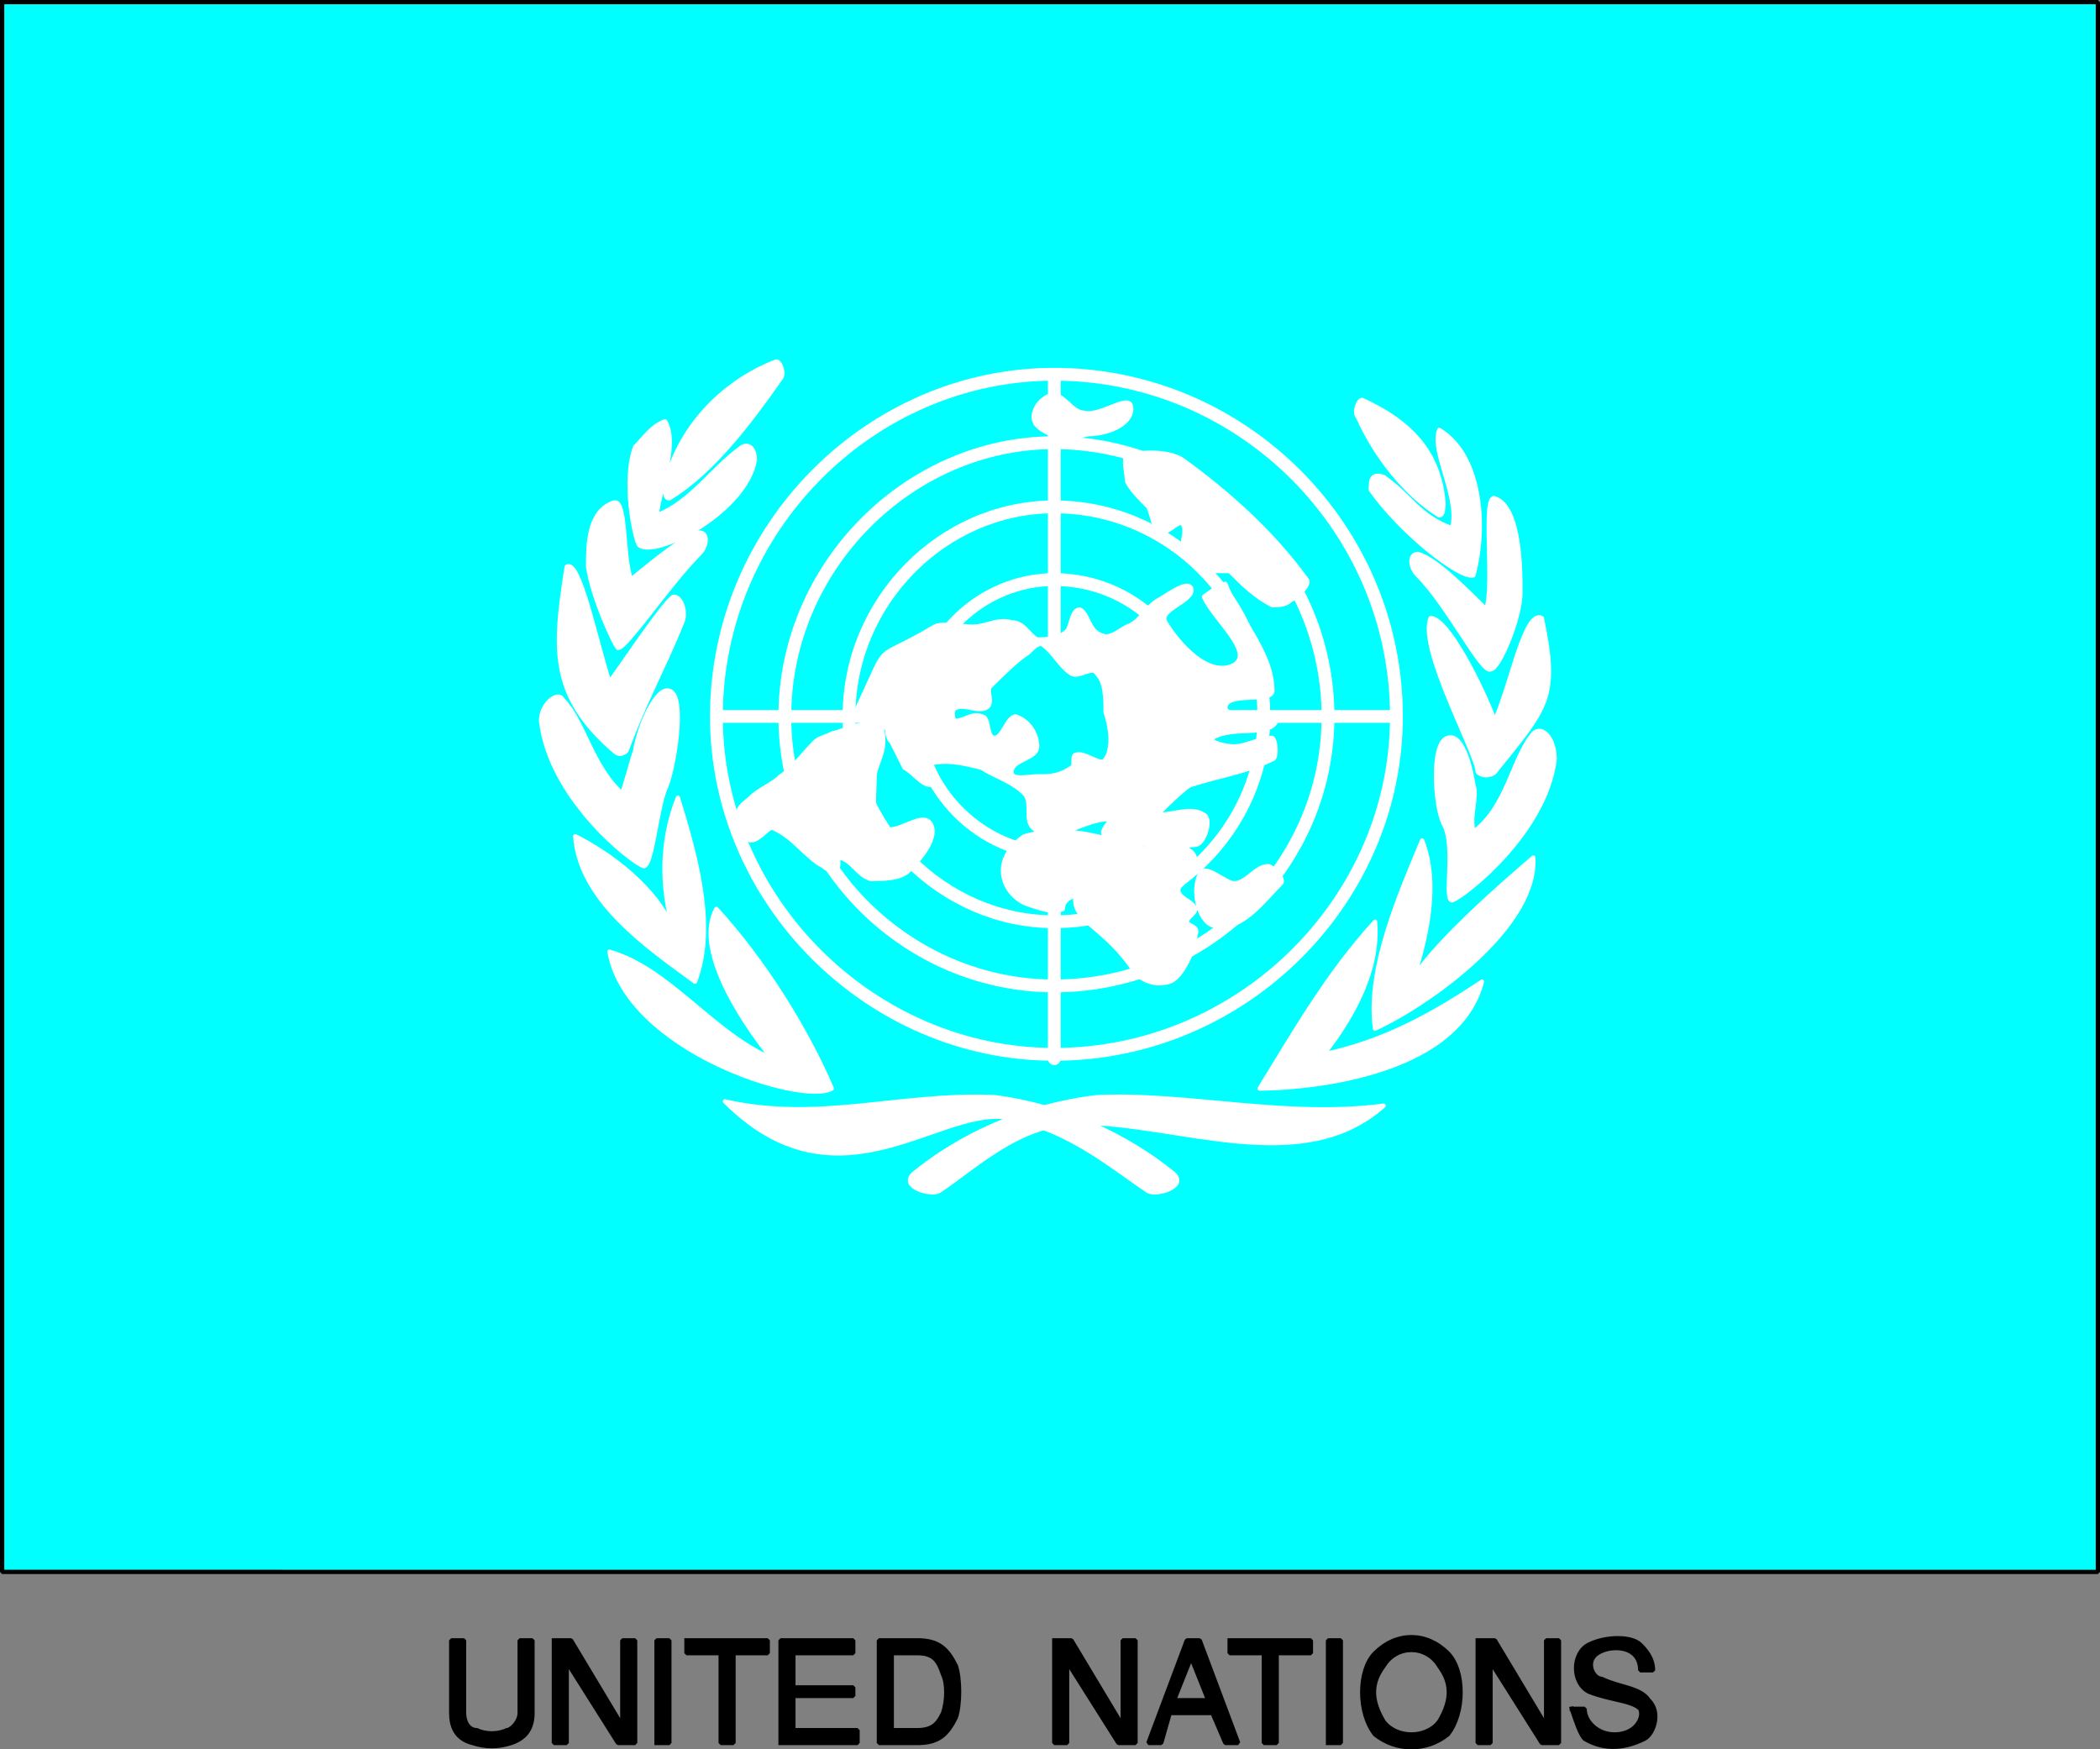
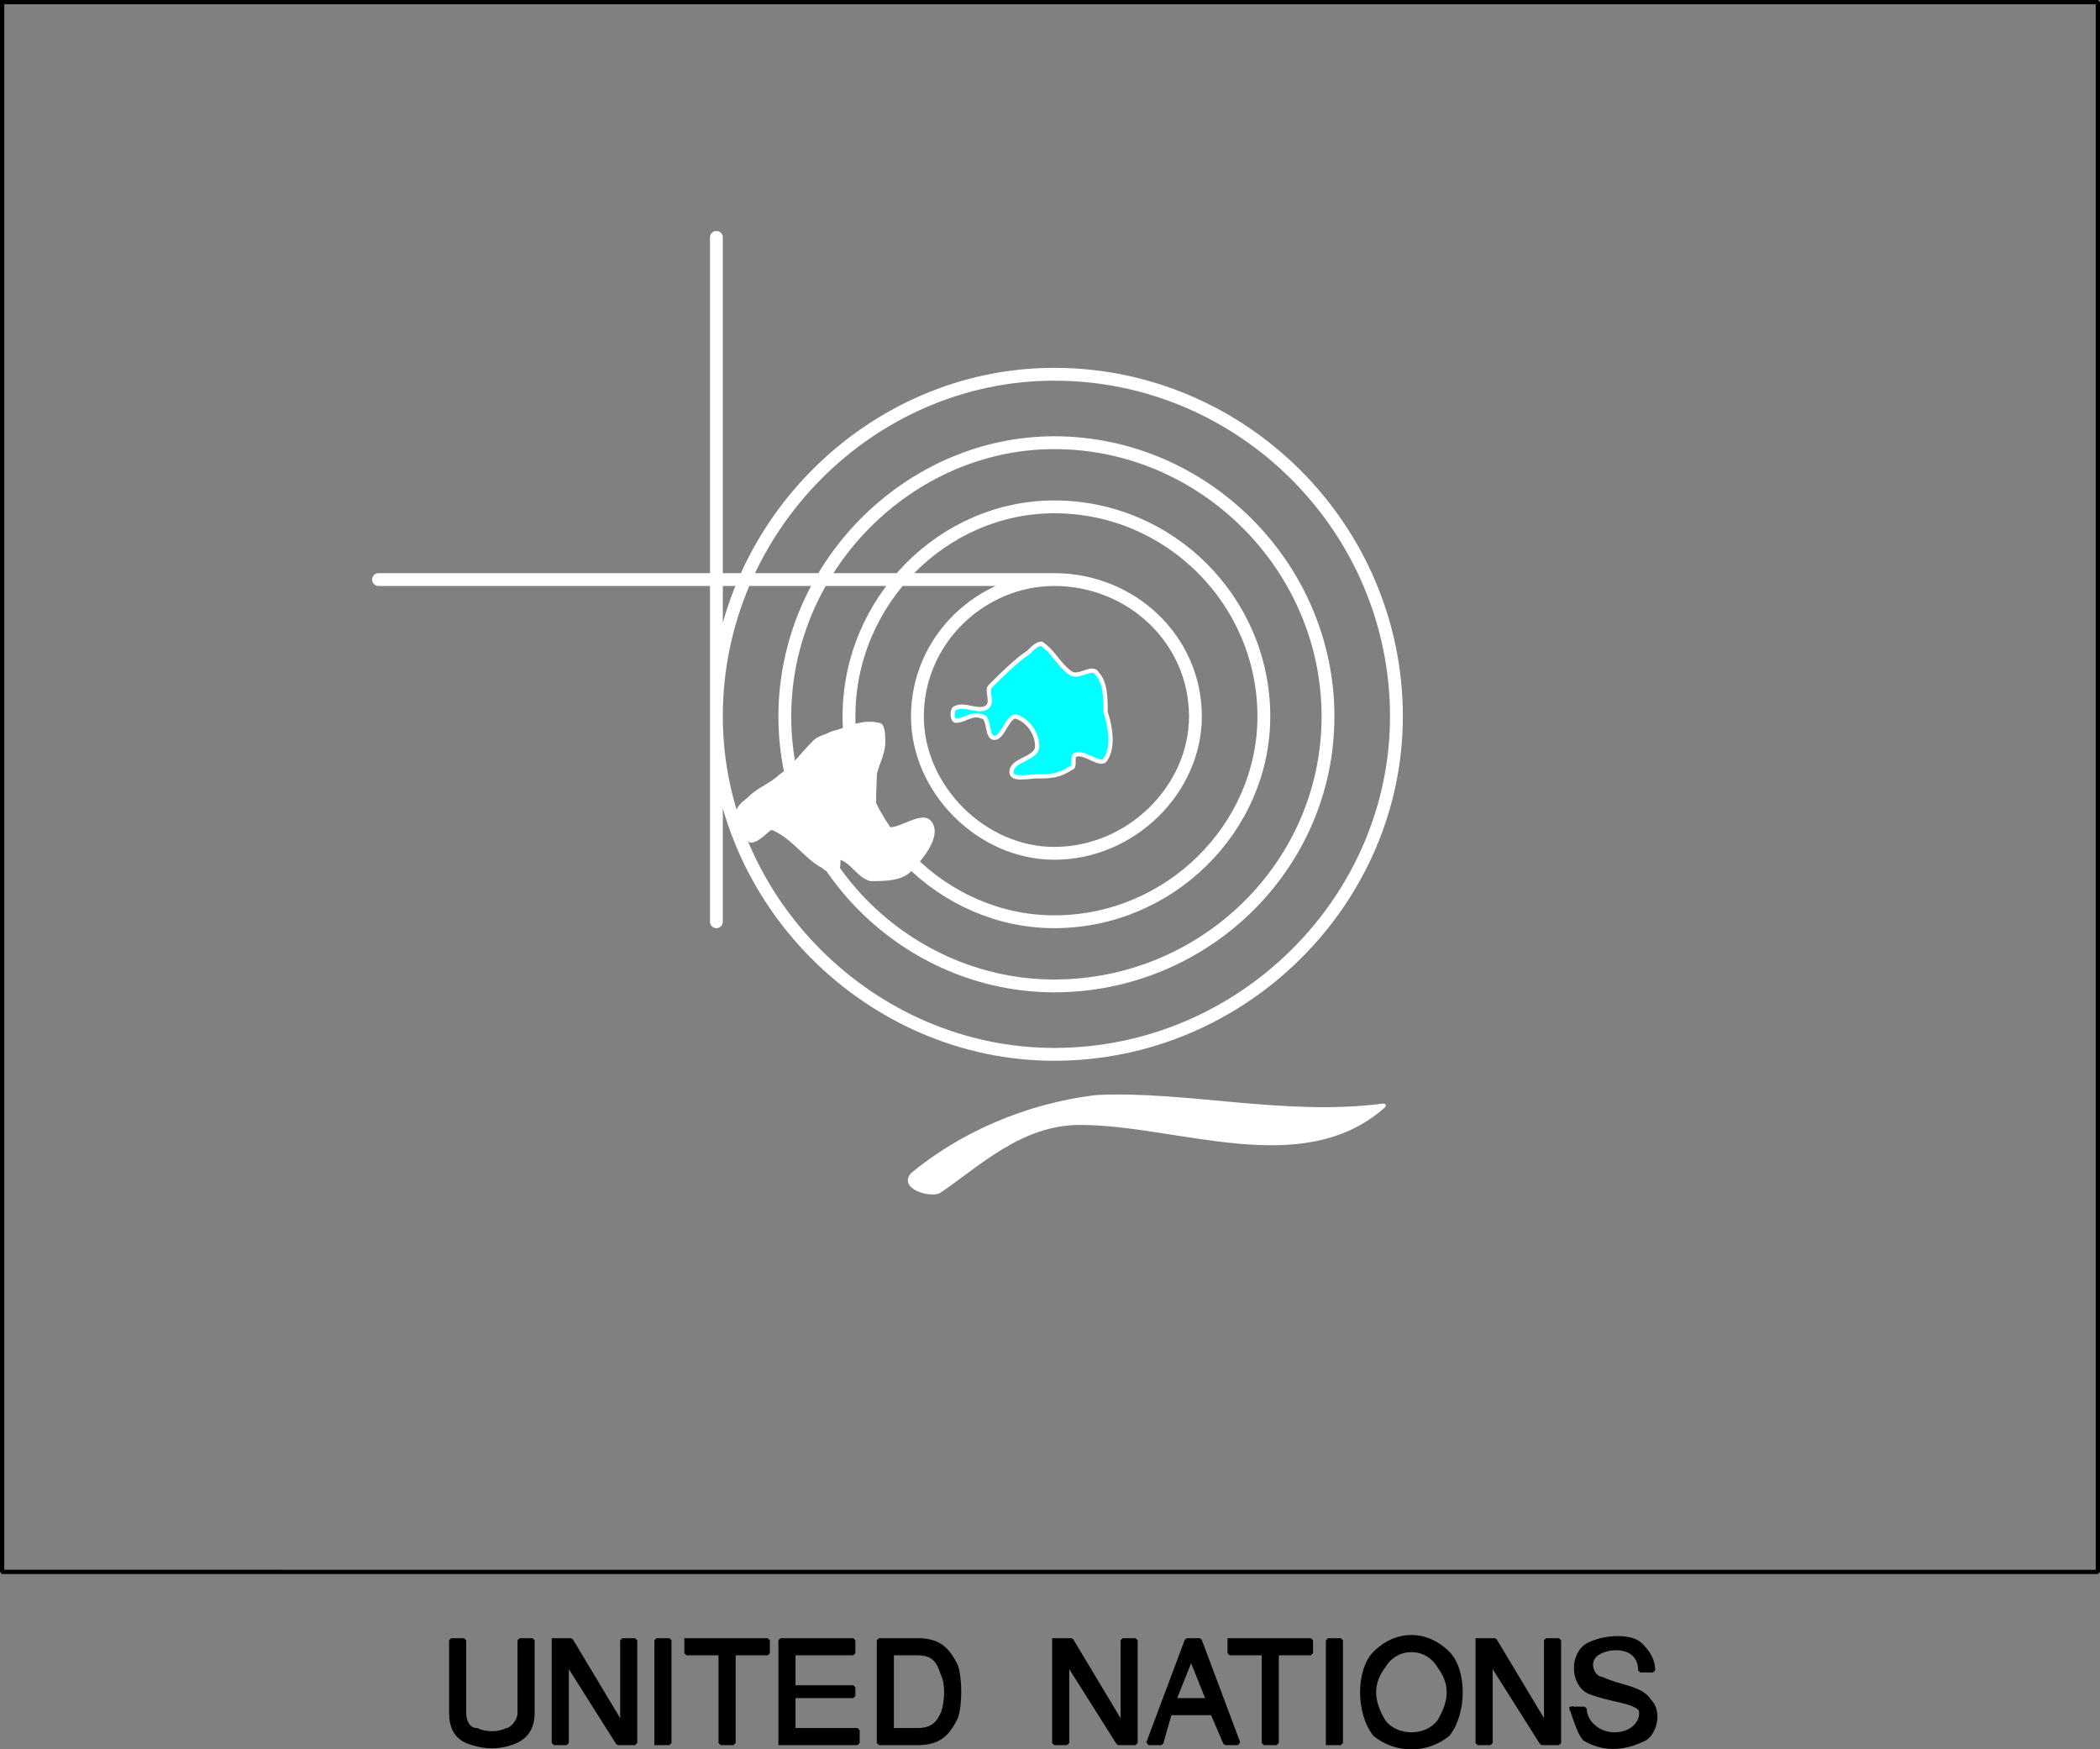
<svg xmlns="http://www.w3.org/2000/svg" width="491" height="408.997" version="1.2">
  <rect width="100%" height="100%" fill="#808080" stroke="none" />
  <g fill="none" fill-rule="evenodd" stroke="#000" stroke-linecap="square" stroke-linejoin="bevel" font-family="'Sans Serif'" font-size="12.5" font-weight="400">
    <path fill="#000" stroke-linecap="butt" stroke-linejoin="miter" stroke-miterlimit="2" d="M124.5 400.5v-17h-3v17c0 2-2 4-3 4-2 1-5 1-7 0-2 0-3-2-3-4v-17h-3v17c0 3 1 6 5 7 3 1 6 1 9 0s5-3 5-7m5-17v24h3v-19l12 19h4v-24h-3v20l-12-20h-4m24 24v-24h3v24h-3m7-24v3h8v21h3v-21h8v-3h-19m22 24h18v-3h-15v-8h14v-2h-14v-8h14v-3h-17v24m38-7c1-3 1-7 0-9-1-3-2-5-6-5h-6v18h6c4 0 5-2 6-4m-6 7h-9v-24h9c5 0 7 2 9 6 1 3 1 9 0 12-2 4-4 6-9 6m32-24v24h3v-19l12 19h4v-24h-3v20l-12-20h-4m27 17-2 7h-3l9-24h3l9 24h-3l-3-7h-10m9-3-4-10-4 10h8m5-14v3h8v21h3v-21h8v-3h-19m23 24v-24h3v24h-3m13-5c-3-5-3-9 0-13 3-5 10-5 13 0 3 4 3 8 0 13-3 4-10 4-13 0m15-16c-5-5-12-5-17 0-4 4-4 14 0 19 5 4 12 4 17 0 4-5 4-15 0-19m7-3v24h3v-19l12 19h4v-24h-3v20l-12-20h-4m22 16h3c0 3 3 6 7 6 5 0 7-4 6-6-2-2-7-2-12-4-4-2-4-9 0-11s10-2 12 0c1 1 3 3 3 6h-3c0-6-7-6-10-4s-1 6 1 6c4 2 9 2 11 5 3 3 1 8-1 9-4 2-9 3-14 0-1-1-2-4-3-7" vector-effect="non-scaling-stroke" />
-     <path fill="#0ff" stroke="none" d="M.5.5h490v367H.5V.5" />
-     <path fill="#fff" stroke="#fff" stroke-linecap="round" stroke-linejoin="round" d="M346.5 229.5c-6 23-44 25-52 25 8-13 16-27 27-39 1 11-5 22-12 31 14-3 25-9 37-17m-14-33c4 10 1 23-2 32 6-9 21-22 28-28 1 16-24 34-37 40-2-14 6-32 11-44m31-19c-2 17-21 32-24 33-2 0 1-13-2-18-2-4-3-19 1-20 3-1 5 5 6 11 1 3-1 7 0 11 8-6 9-17 14-23 2-2 5 1 5 6m-3-33c4 19 1 21-11 36-1 1-3 1-4 0 0-4-14-29-11-36 4 0 12 16 15 24 4-9 7-26 11-24m-11-28c6 2 6 17 6 22 0 6-5 18-7 18-2 1-10-15-17-22-2-2-2-5 0-5 4 1 11 8 16 13 2-6-1-27 2-26m-13-16c10 6 11 23 8 34-3 1-17-10-24-20 0-2 0-4 3-3 7 5 8 9 16 12 2-7-5-18-3-23m-18-7c11 5 18 12 19 24 0 1 0 3-1 3-8-5-15-14-19-23-1-1 0-4 1-4m-137-9c-13 5-23 16-26 29 0 2 0 3 1 3 10-6 19-18 26-28 1-1 0-4-1-4m-26 14c-3 1-5 4-7 6-3 8 0 22 1 23 4 3 25-8 27-20 0-2-1-4-3-3-7 5-12 13-20 16 1-7 5-17 2-22m-12 19c-6 2-6 10-6 15 1 7 6 18 7 19 2 0 12-15 19-22 2-2 2-5 0-5-4 1-11 7-16 11-2-6-1-19-4-18m-11 15c-3 19-4 30 11 43 1 1 2 1 3 0 4-11 9-20 13-30 1-2 0-6-2-6-2 1-10 13-15 20-3-9-7-29-10-27m-6 36c2 18 21 33 24 34 2 0 3-13 5-18 2-4 5-22 1-23-3-1-7 8-8 14-1 3-2 7-3 10-7-6-9-17-14-22-1-2-5 1-5 5m32 18c-4 10-4 21-1 31-4-10-15-18-23-22 1 15 17 26 28 34 5-13 0-30-4-43m-16 36c4 23 45 36 52 32-6-14-16-30-27-42-5 9 5 25 13 35-14-6-24-21-38-25m97-27c-3 2-5 5-5 8 0 4 3 7 6 8s6 2 8 1c0-2 2-3 3-3-1 6 7 7 14 18 2 2 5 3 8 2s6-8 6-11c1-2-2-2-2-3s2-2 2-3c-1-2-3-2-4-4 0-1 0-1 1-2 1-2 3-3 3-4 0-2 0-3-2-4-3-1-7 0-10 0-8-2-17-6-28-3m57 7c-3 0-5 4-8 4-2 0-7-5-8-2-2 4 0 12 4 12 6 1 11-6 15-10 1-1-2-4-3-4m5-62c-1 1-3 1-4 1-4-2-7-5-10-8h-5l-6-6c0-1 1-4 0-5s-3 2-5 2c-2-1-2-4-3-6-2-2-4-4-5-6 0-2-1-5 0-6 4-1 10-1 13 1 11 8 21 17 29 28 1 1-2 4-4 5m-37-45c0-4-7 2-11 1-3 0-5-5-8-4s-5 5-3 7c3 3 8 3 12 2 4 0 10-2 10-6m-22 54c2 0 5 0 7-2 1-1 1-5 3-5 2 1 2 5 5 6 2 1 4-1 6-2 3-1 4-4 7-6 2-1 7-5 8-3 1 3-8 5-6 8 3 5 10 13 16 10 5-3-5-11-7-16 0 0 4-3 5-3 3 8 11 16 11 25 0 3-11 0-11 4 1 4 14-1 12 3s-10 1-15 4c-1 1 3 2 5 2 3 0 6-2 9-2 1 1 1 5 0 5-6 3-13 4-19 6-1 0-8 7-8 7 4 0 8-2 11 0 2 1 0 7-2 7-7 1-14 0-21-2-2-1 2-4 1-4-4 0-7 2-11 3-2 0-5 1-7-1s0-6-2-8c-3-3-7-4-10-6-4-1-8-2-12-1-2 0 2 5 0 5s-4-3-6-4l-3-6c-1-1-1-2-1-3-2-2-8-3-7-5 8-17 3-10 18-19 2-1 6 0 9 0s6-2 9-1c3 0 4 3 6 4" vector-effect="non-scaling-stroke" />
    <path fill="#fff" stroke="#fff" stroke-linecap="round" stroke-linejoin="round" d="M205.5 169.5c1 0 1 3 1 4 0 3-2 6-2 8 0 4-1 10 2 12s9-4 11-1-2 8-5 11c-2 2-6 2-9 2-3-1-4-4-7-5-1 0 0 2-1 3-1 0-2 0-3-1-4-2-7-7-12-9-1 0-3 3-5 3-2-1-3-4-3-6s2-3 3-4c2-2 5-3 7-5 3-2 5-5 8-8 1-1 2-1 4-2 4-1 7-3 11-2m118 89c-23 3-46-3-67-2-17 2-32 9-43 18-3 3 4 5 6 4 9-6 19-16 33-16 23 0 52 13 71-4" vector-effect="non-scaling-stroke" />
-     <path fill="#fff" stroke="#fff" stroke-linecap="round" stroke-linejoin="round" d="M169.5 257.5c22 5 41-2 63-1 16 2 31 9 42 18 3 3-4 5-6 4-9-6-18-14-32-17-16-4-40 23-67-4" vector-effect="non-scaling-stroke" />
-     <path stroke="#fff" stroke-linecap="round" stroke-linejoin="round" stroke-width="3" d="M246.5 87.5c44 0 80 36 80 80 0 43-36 79-80 79-43 0-79-36-79-79 0-44 36-80 79-80m0 16c35 0 64 29 64 64s-29 63-64 63c-34 0-63-28-63-63s29-64 63-64m0 15c27 0 49 22 49 49 0 26-22 48-49 48-26 0-48-22-48-48 0-27 22-49 48-49m0 17c18 0 33 14 33 32 0 17-15 32-33 32-17 0-32-15-32-32 0-18 15-32 32-32m79 32h-158m79-80v160" />
+     <path stroke="#fff" stroke-linecap="round" stroke-linejoin="round" stroke-width="3" d="M246.5 87.5c44 0 80 36 80 80 0 43-36 79-80 79-43 0-79-36-79-79 0-44 36-80 79-80m0 16c35 0 64 29 64 64s-29 63-64 63c-34 0-63-28-63-63s29-64 63-64m0 15c27 0 49 22 49 49 0 26-22 48-49 48-26 0-48-22-48-48 0-27 22-49 48-49m0 17c18 0 33 14 33 32 0 17-15 32-33 32-17 0-32-15-32-32 0-18 15-32 32-32h-158m79-80v160" />
    <path fill="#0ff" stroke="#fff" stroke-linecap="round" stroke-linejoin="round" d="M240.5 152.5c-3 2-6 5-9 8-1 1 1 4-1 5s-5-1-7 0c-1 0-1 3 0 3 2 0 4-2 6-1 2 0 1 5 3 5s3-5 5-5c3 1 5 4 5 7s-6 3-6 6c0 2 4 1 6 1 3 0 5 0 8-2 1 0 0-3 1-3 2-1 6 3 7 1 2-3 1-8 0-11 0-3 0-7-2-9-1-2-4 1-6 0-3-2-4-5-7-7-1 0-2 1-3 2" vector-effect="non-scaling-stroke" />
    <path stroke-linecap="butt" stroke-linejoin="miter" stroke-miterlimit="2" d="M.5.5h490v367H.5V.5" vector-effect="non-scaling-stroke" />
  </g>
</svg>